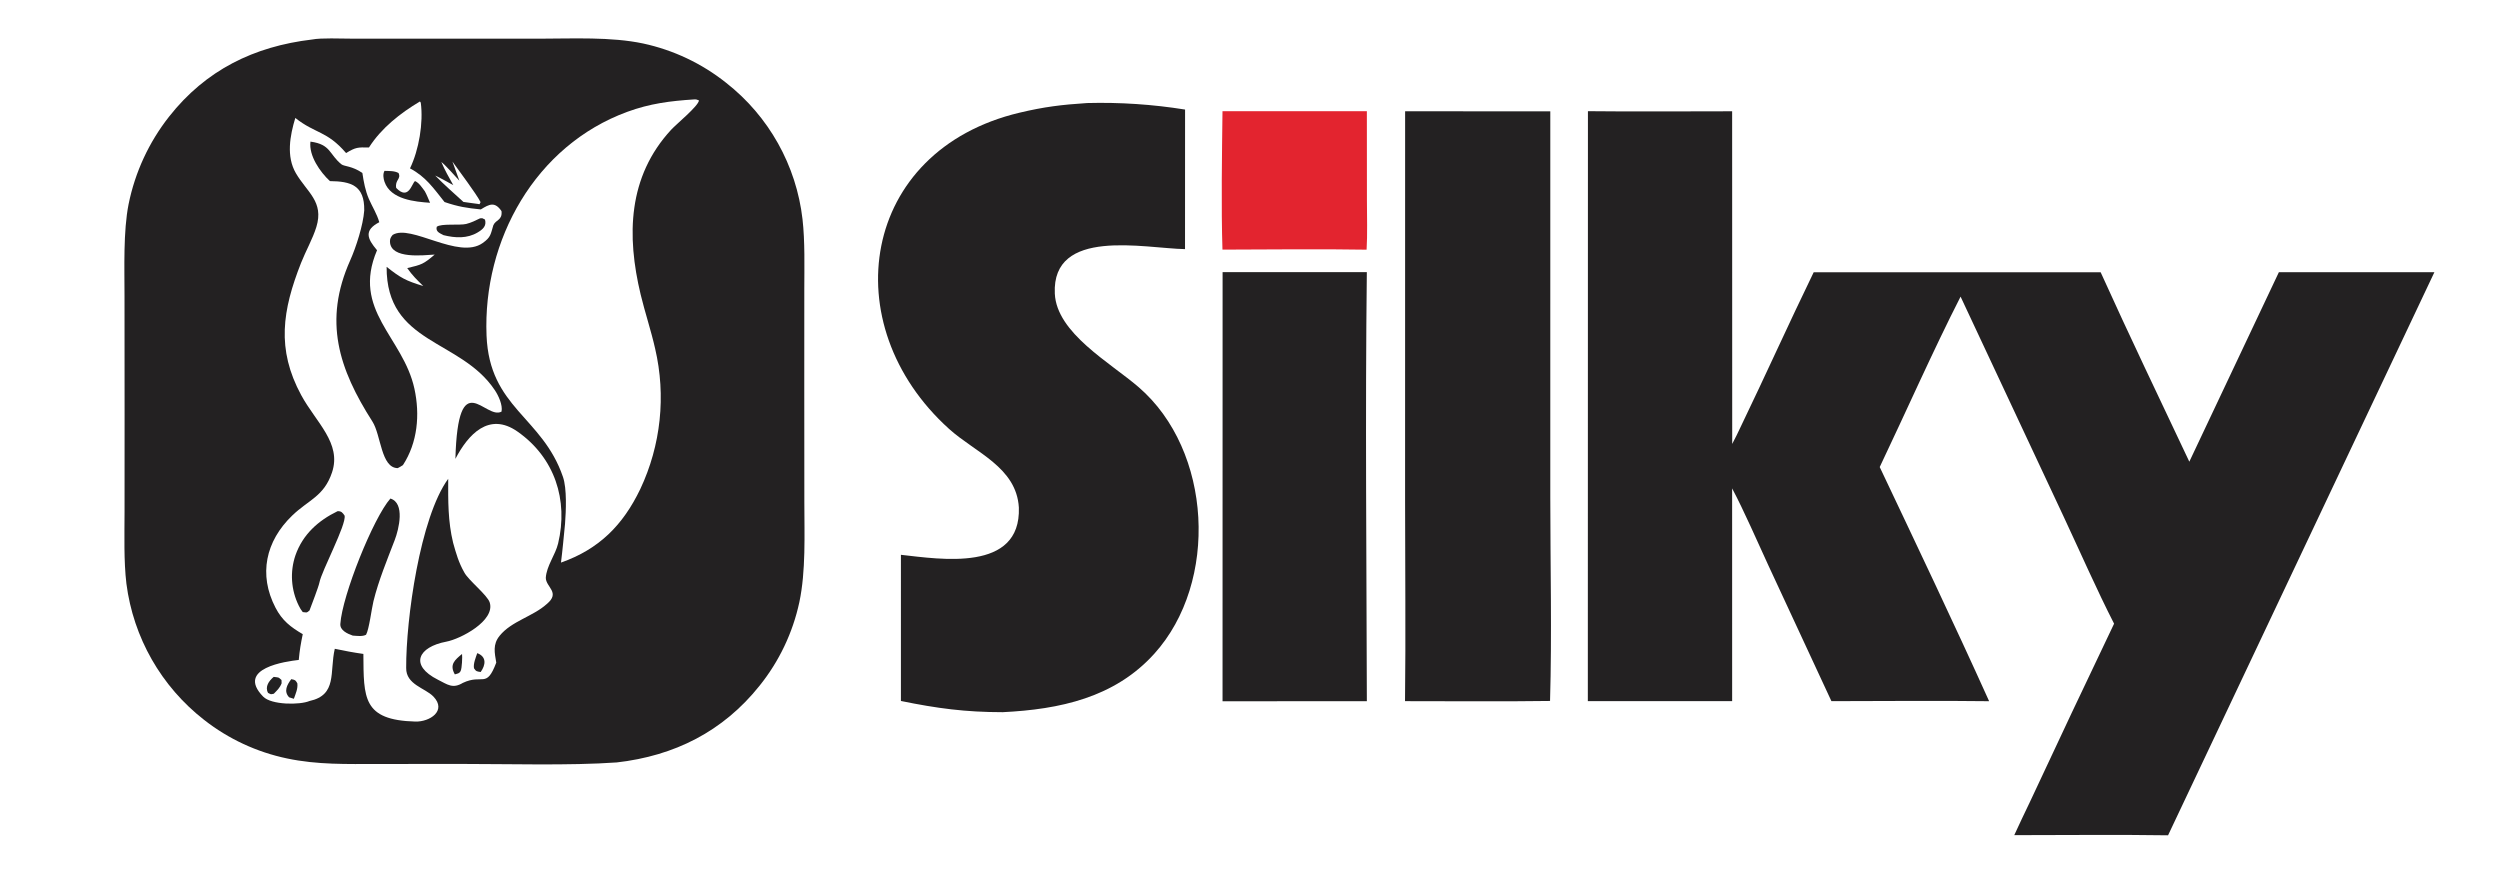
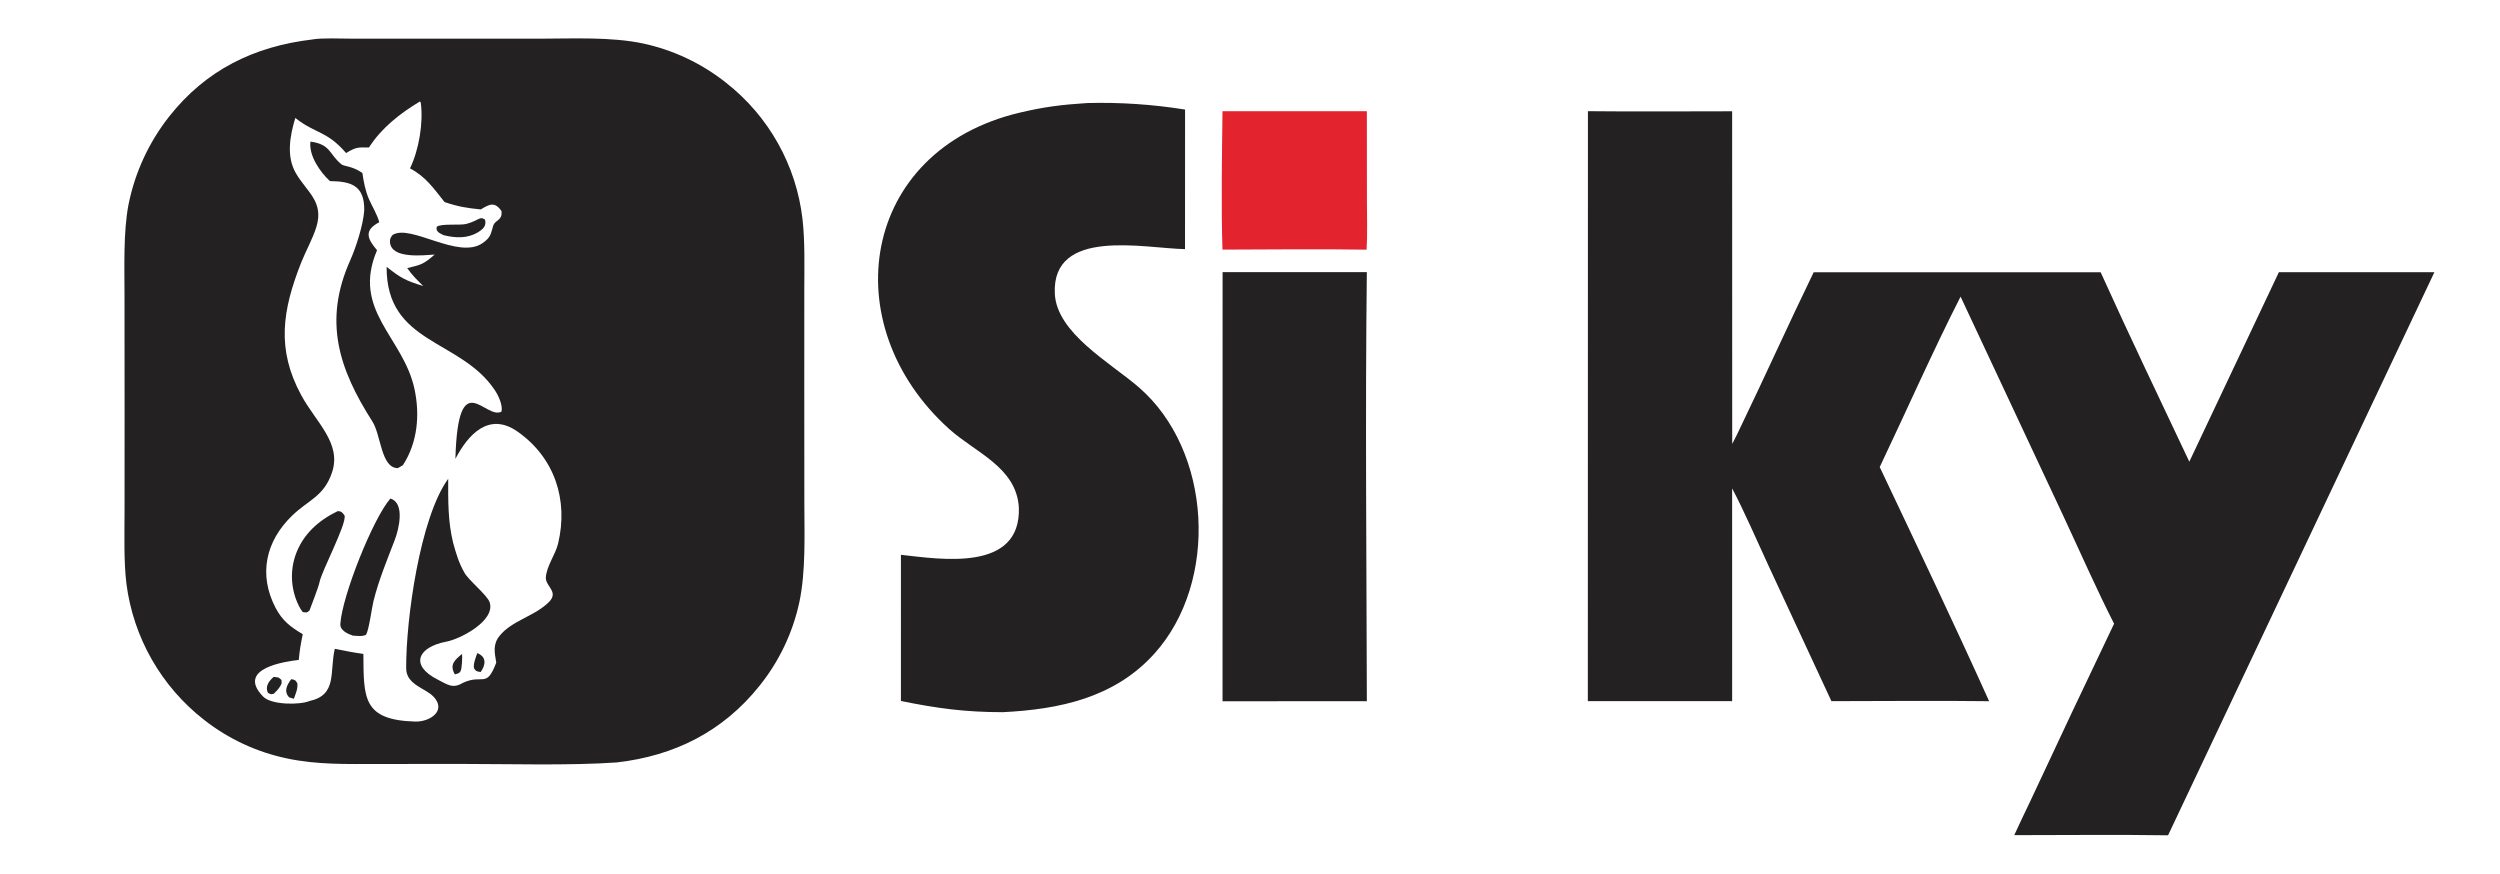
<svg xmlns="http://www.w3.org/2000/svg" width="1276" height="446" viewBox="0 0 1276 446">
  <path fill="white" d="M0 0L1276 0L1276 446L0 446L0 0Z" />
  <path fill="#232122" d="M159.257 20.171C164.088 19.256 173.965 19.726 179.234 19.726L215.643 19.75L275.424 19.746C292.35 19.721 311.857 18.733 328.257 22.196C343.73 25.534 358.223 32.398 370.608 42.254C392.401 59.32 406.447 84.404 409.606 111.899C410.892 123.205 410.53 136.206 410.515 147.715L410.5 196.87L410.537 256.392C410.541 272.81 411.36 291.436 407.985 307.368C404.629 322.961 397.677 337.556 387.682 349.989C369.031 373.38 344.206 385.794 314.791 389.144C291.014 390.836 258.702 389.894 234.152 389.904L192.87 389.943C177.224 389.953 161.866 390.391 146.46 387.102C131.044 383.876 116.579 377.146 104.184 367.432C82.302 350.396 68.044 325.401 64.519 297.899C63.145 286.382 63.547 273.015 63.569 261.273L63.588 211.739L63.551 151.166C63.547 136.768 62.887 118.057 65.633 104.222C68.931 87.896 76.021 72.574 86.329 59.491C105.042 35.719 129.669 23.685 159.257 20.171Z" />
  <path fill="white" d="M214.333 51.795L214.761 52.382C216.156 62.713 213.822 76.517 209.262 85.945C217.367 90.24 221.243 96.044 226.895 103.121C233.878 105.508 238.23 106.171 245.408 106.888C249.834 104.151 252.573 102.8 255.971 107.747C256.499 112.499 253.059 112.065 251.804 114.955C250.4 119.562 250.599 121.035 246.375 124.033C234.103 132.745 209.605 114.154 200.42 119.895C199.45 121.052 198.977 121.861 199.041 123.409C199.415 132.42 216.321 130.225 221.872 129.935C216.045 134.872 215.346 135.042 207.848 136.844C210.662 140.778 212.629 142.648 216.025 145.987C207.047 143.256 204.505 141.857 197.331 136.194C197.104 175.847 235.06 172.857 252.589 199.185C254.418 201.933 256.66 206.737 255.986 210.079C247.733 214.694 233.754 185.576 232.436 234.202C238.925 221.756 249.566 210.066 264.144 220.279C283.111 233.568 290.167 255.228 284.86 277.404C283.47 283.213 278.943 288.829 278.573 294.944C278.652 299.72 286.161 302.393 279.083 308.284C271.992 314.69 261.097 316.98 255.004 324.504C251.409 328.944 252.452 333.113 253.29 338.209C248.173 351.733 246.46 343.718 236.229 348.55C231.064 351.662 228.486 349.429 223.558 346.952C208.749 339.508 213.423 330.213 227.804 327.503C235.071 326.133 252.832 316.849 249.962 307.534C248.792 303.736 239.023 296.138 236.954 292.136C234.075 287.041 232.86 282.686 231.279 277.061C228.6 266.112 228.729 255.544 228.763 244.374C214.334 264.229 207.199 316.198 207.314 340.911C207.184 349.466 217.018 351.14 221.207 355.513C228.188 362.798 219.311 368.484 212.023 368.287C185.063 367.559 185.629 356.238 185.469 333.765C180.274 333.03 176.002 332.216 170.874 331.14C168.122 343.047 172.268 354.684 157.954 357.801C153.043 359.861 138.524 359.874 134.307 355.541C120.131 340.974 146.247 337.553 152.489 336.831C152.962 331.686 153.497 328.684 154.524 323.678C148.277 320.016 144.03 316.746 140.607 310.156C131.834 293.263 135.595 276.231 149.083 263.194C157.541 255.02 165.332 253.436 169.466 241.116C174.477 226.185 161.266 215.551 153.764 201.735C140.968 178.17 144.171 158.319 153.642 134.223C156.002 128.218 159.641 121.822 161.47 115.857C165.446 102.887 156.687 98.14 151.016 88.399C146.043 79.858 147.974 69.275 150.726 60.195C160.943 68.33 166.806 66.649 176.642 78.119C181.585 75.127 182.548 75.161 188.319 75.275C194.596 65.394 204.356 57.722 214.333 51.795Z" />
  <path fill="#232122" d="M158.458 72.284C168.972 73.686 167.946 78.793 174.295 83.884C175.652 84.973 179.767 84.668 184.959 88.293C185.631 92.793 186.463 97.382 188.287 101.566C189.994 105.483 192.467 109.343 193.584 113.417C185.732 117.505 187.312 121.714 192.44 127.719C179.314 158.476 205.756 171.904 211.524 198.41C214.395 211.604 213.176 225.863 205.653 237.393C205.035 237.884 203.742 238.531 203.002 238.932C194.434 238.844 194.538 222.132 190.083 215.157C172.923 188.295 164.907 163.863 178.747 132.877C181.756 126.14 185.365 114.886 185.905 107.41C186.122 94.564 179.053 92.552 168.4 92.441C163.403 87.841 157.542 79.443 158.458 72.284Z" />
  <path fill="#232122" d="M199.259 254.454C206.811 256.753 203.608 270.036 201.479 275.603C197.605 285.731 193.229 296.24 190.61 306.874C189.672 310.686 188.403 321.184 186.836 323.975C184.968 324.984 182.248 324.54 180.04 324.409C177.183 323.402 173.494 321.695 173.707 318.458C174.659 303.967 190.503 264.39 199.259 254.454Z" />
  <path fill="#232122" d="M172.297 260.912C174.287 260.821 174.887 261.744 175.876 263.154C176.908 267.715 164.177 291.312 163.025 297.349C162.621 299.466 158.956 308.962 157.961 311.605C156.266 312.921 157.013 312.625 154.525 312.406C153.665 311.34 153.11 310.393 152.504 309.157C148.533 301.142 147.92 291.877 150.801 283.41C154.528 272.796 162.397 265.715 172.297 260.912Z" />
-   <path fill="#232122" d="M196.245 87.214C198.684 87.298 201.305 87.146 203.407 88.302C204.889 91.454 201.487 91.763 202.217 95.909C208.571 102.528 210.19 93.596 211.825 92.42C213.883 93.281 215.41 95.743 216.813 97.588C217.715 99.153 218.752 101.769 219.5 103.499C211.981 102.973 199.411 101.915 196.256 92.802C195.674 91.119 195.327 88.818 196.245 87.214Z" />
  <path fill="#232122" d="M245.027 111.434C246.57 111.345 245.961 111.275 247.54 112.066C248.435 115.3 246.514 116.997 243.873 118.593C238.463 121.861 232.309 121.492 226.379 120.027C224.39 118.964 222.281 118.251 222.913 115.772C224.986 113.964 234.682 115.127 237.925 114.311C240.551 113.651 242.624 112.607 245.027 111.434Z" />
  <path fill="#232122" d="M139.709 345.477C142.522 345.901 141.855 345.414 143.679 347.081L143.737 348.753C142.788 351.169 141.524 352.25 139.747 354.088C137.871 354.441 138.587 354.491 136.814 353.658C135.1 350.484 137.298 347.464 139.709 345.477Z" />
  <path fill="#232122" d="M148.663 346.641C150.778 347.072 150.784 347.096 151.769 348.786C152.1 351.485 150.907 354.058 149.988 356.663L147.577 355.91C144.656 352.842 146.543 349.486 148.663 346.641Z" />
  <path fill="#232122" d="M243.584 333.365C248.468 335.213 247.915 339.392 245.336 342.994C243.264 342.666 243.032 342.738 241.92 341.08C241.508 338.696 242.79 335.751 243.584 333.365Z" />
  <path fill="#232122" d="M235.829 333.777C236.013 335.263 235.819 341.064 235.103 342.478C234.423 343.822 233.639 343.726 232.147 344.203C229.271 339.162 232.128 336.854 235.829 333.777Z" />
-   <path fill="white" d="M354.296 50.741C355.362 50.632 355.75 50.874 356.759 51.257C356.404 54.188 345.301 63.257 342.592 66.186C320.387 90.196 319.786 120.339 326.999 150.36C329.126 159.21 332.328 168.818 334.382 177.939C340.003 201.991 337.338 227.235 326.819 249.584C317.961 268.039 305.769 280.294 286.323 287.146C287.149 280.668 287.738 273.898 288.392 267.38C288.891 260.738 289.395 249.426 287.343 243.434C276.757 212.522 249.819 208.259 248.332 171.26C246.375 122.536 273.243 74.271 320.199 57.064C331.771 52.824 342.101 51.531 354.296 50.741Z" />
-   <path fill="white" d="M225.257 82.7C226.966 83.83 232.741 90.365 234.463 92.238L230.927 82.473C234.263 87.191 242.988 98.707 245.282 103.158L244.742 104.221L236.527 103.061C231.684 98.671 226.694 94.252 222.111 89.606C225.046 90.969 228.463 92.927 231.358 94.491C228.996 90.32 227.182 87.129 225.257 82.7Z" />
  <path fill="#232122" d="M810.48 56.748C834.846 57.028 859.681 56.789 884.085 56.798L884.121 226.577C885.735 223.649 887.071 220.7 888.521 217.693C901.117 191.565 913.031 165.056 925.702 138.971L1072.18 138.975C1086.66 171.019 1102.39 203.804 1117.43 235.645L1163.14 138.927L1242.52 138.924L1106.58 426.34C1080.73 425.935 1054.01 426.268 1028.08 426.259C1030.69 420.577 1033.36 414.922 1036.08 409.292C1050.25 378.899 1064.56 348.578 1079.03 318.329C1070.43 301.546 1061.55 281.357 1053.49 264.13L1000.68 151.401C986.708 178.78 972.797 210.27 959.41 238.381C978.024 277.68 997.402 318.328 1015.25 357.897C988.67 357.549 961.393 357.868 934.755 357.871L902.508 288.427C896.833 276.2 890.303 260.975 884.077 249.278L884.088 357.861L810.43 357.857L810.48 56.748Z" />
  <path fill="#232122" d="M554.888 52.593C571.613 52.157 588.341 53.27 604.86 55.919L604.836 127.154C584.167 126.775 536.785 115.873 538.378 149.882C539.32 169.993 566.588 185.034 581.162 197.602C618.686 229.96 622.169 297.081 589.167 333.655C568.877 356.141 540.801 362.062 511.783 363.497C492.737 363.488 478.297 361.562 459.827 357.776L459.829 283.174C479.825 285.374 521.139 292.235 520.029 259.059C518.796 238.438 497.869 231.065 484.388 218.901C425.38 165.66 439.208 76.817 520.321 57.53C532.943 54.528 541.748 53.452 554.888 52.593Z" />
-   <path fill="#232122" d="M717.173 56.805L791.274 56.81L791.27 253.714C791.277 287.416 792.122 324.512 791.143 357.767C766.705 358.12 741.609 357.85 717.119 357.871C717.53 324.179 717.153 289.689 717.155 255.945L717.173 56.805Z" />
  <path fill="#232122" d="M624.012 138.898L697.634 138.895C696.792 211.197 697.471 285.47 697.642 357.902L623.985 357.915L624.012 138.898Z" />
  <path fill="#E3242F" d="M623.962 56.745L697.647 56.76L697.681 102.262C697.692 110.118 697.975 119.831 697.513 127.439C673.341 127.018 648.179 127.366 623.946 127.408C623.253 106.169 623.702 78.102 623.962 56.745Z" />
</svg>